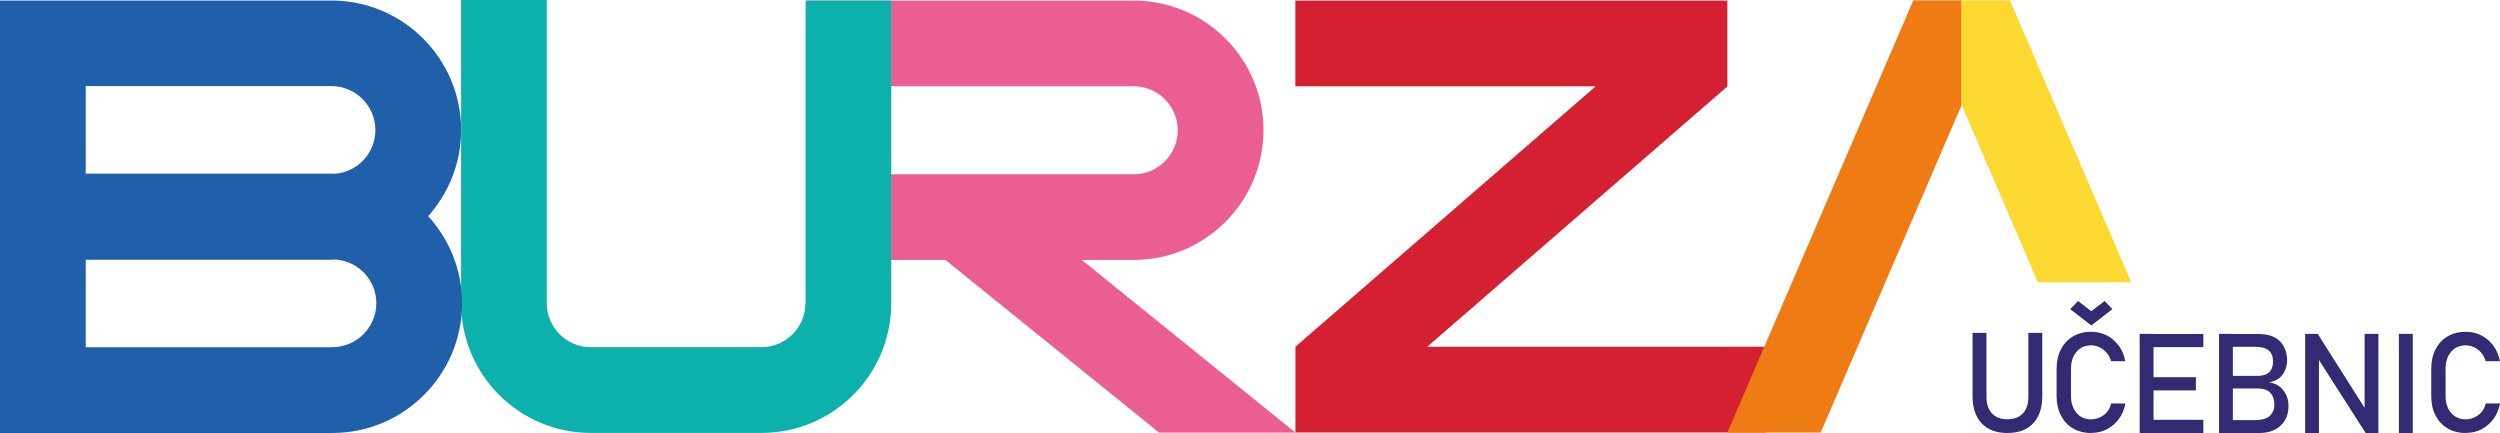
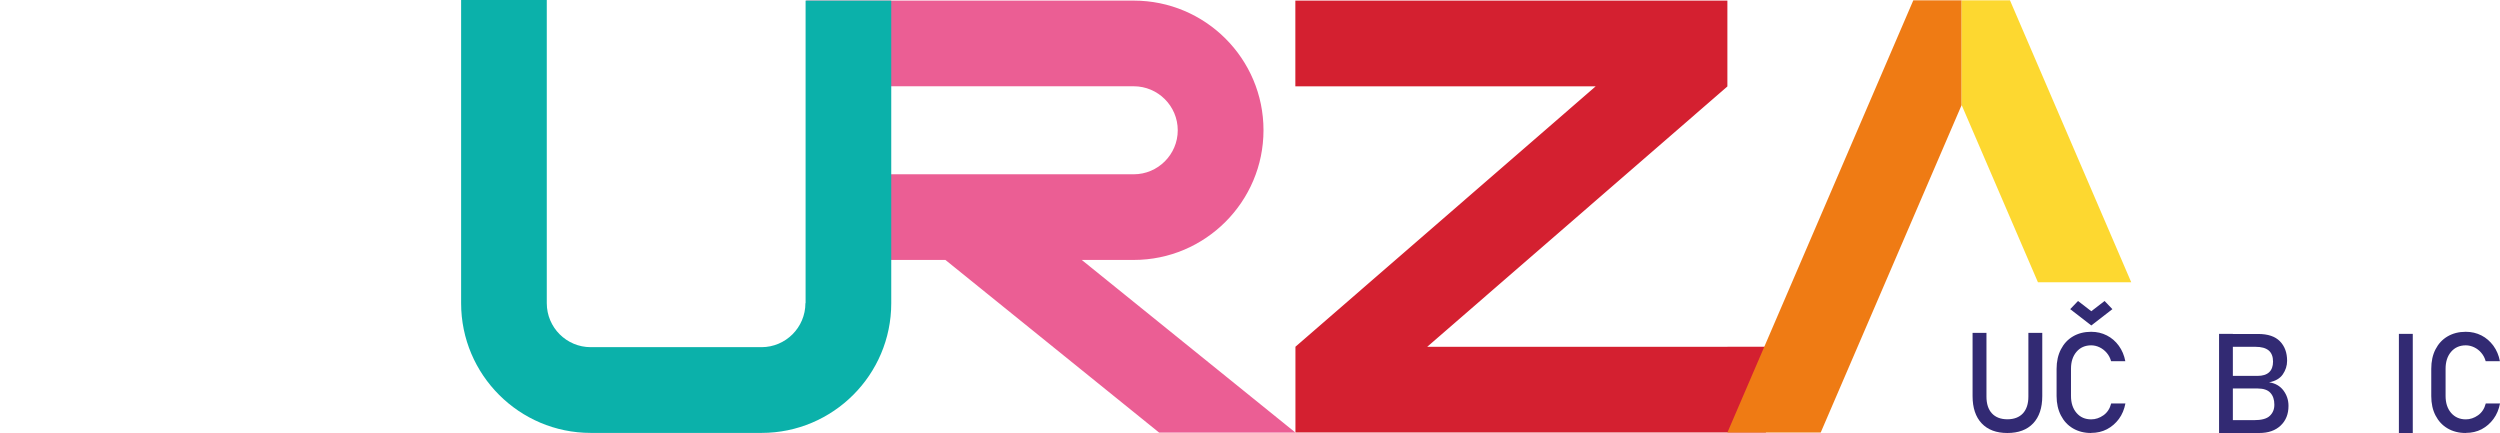
<svg xmlns="http://www.w3.org/2000/svg" id="Logo" viewBox="0 0 288.05 49.89">
  <defs>
    <style>
      .cls-1 {
        fill: #ef7b14;
      }

      .cls-2 {
        fill: #0bb1aa;
      }

      .cls-3 {
        fill: #fdd830;
      }

      .cls-4 {
        fill: #eb5e94;
      }

      .cls-5 {
        fill: #322a73;
      }

      .cls-6 {
        fill: #2060aa;
      }

      .cls-7 {
        fill: #d42030;
      }
    </style>
  </defs>
  <g id="Prumka">
    <path class="cls-4" d="M124.64,29.95h5.99c8.24,0,14.95-6.71,14.95-14.95S138.88.07,130.63.07h-37.73v9.87h37.73c2.8,0,5.07,2.28,5.07,5.07s-2.28,5.07-5.07,5.07h-37.73v9.87h16.03l24.62,19.89h15.71s-24.62-19.89-24.62-19.89Z" />
    <path class="cls-7" d="M199.04,39.96h-34.6l34.59-30h0V.07h-49.78v9.88h34.6l-34.59,30h0v9.88h54.21v-9.88h-4.43Z" />
    <path class="cls-2" d="M92.82.07v34.86h-.02c0,2.8-2.27,5.07-5.06,5.07h-19.68c-2.79,0-5.06-2.27-5.06-5.06V0h-9.87v34.94c0,8.24,6.7,14.94,14.94,14.94h19.68c8.24,0,14.94-6.7,14.94-14.94V.07h-9.87Z" />
    <polygon class="cls-1" points="220.45 .04 226.02 .04 226.02 12.1 209.78 49.84 199.03 49.84 220.45 .04" />
    <polygon class="cls-3" points="245.56 32.52 231.59 .04 226.02 .04 226.02 12.1 234.81 32.52 245.56 32.52" />
-     <path class="cls-6" d="M49.34,24.9c2.35-2.64,3.79-6.11,3.79-9.91C53.13,6.75,46.43.06,38.19.06H0v49.83h38.29c8.24,0,14.95-6.71,14.95-14.95,0-3.87-1.49-7.38-3.9-10.03h0ZM43.25,15c0,2.63-2.03,4.78-4.6,5.02-.12,0-.23-.02-.35-.02H9.88v-10.08h28.3c2.8,0,5.07,2.28,5.07,5.07h0ZM38.29,40.01H9.88v-10.08h28.3c.17,0,.33-.02.5-.03,2.61.2,4.68,2.37,4.68,5.03,0,2.79-2.28,5.07-5.07,5.07h0Z" />
  </g>
  <g id="Učebnic">
    <path class="cls-5" d="M231.29,49.89c-1.27,0-2.26-.37-2.96-1.11s-1.05-1.79-1.05-3.14v-7.29h1.6v7.35c0,.83.21,1.48.63,1.93s1.01.68,1.78.68,1.37-.23,1.79-.68c.42-.46.63-1.1.63-1.93v-7.35h1.6v7.29c0,1.35-.35,2.4-1.05,3.14-.7.74-1.69,1.11-2.97,1.11Z" />
    <path class="cls-5" d="M240.94,49.89c-.8,0-1.49-.18-2.09-.53-.6-.35-1.06-.85-1.39-1.49-.33-.64-.5-1.38-.5-2.24v-3.13c0-.86.17-1.61.5-2.25s.79-1.14,1.39-1.49c.6-.35,1.29-.53,2.09-.53.66,0,1.26.14,1.81.42s1.01.68,1.38,1.19c.37.51.62,1.1.75,1.78h-1.64c-.1-.37-.27-.69-.5-.96s-.51-.49-.82-.64c-.31-.15-.64-.23-.97-.23-.7,0-1.27.25-1.69.74-.43.5-.64,1.15-.64,1.96v3.13c0,.81.21,1.46.64,1.96s.99.74,1.69.74c.5,0,.97-.16,1.41-.47s.74-.77.89-1.36h1.64c-.13.68-.38,1.28-.75,1.78s-.83.9-1.38,1.19c-.54.28-1.15.42-1.81.42h0ZM240.96,37.5l-2.43-1.88.9-.94,1.53,1.18,1.53-1.18.9.94-2.43,1.88Z" />
-     <polygon class="cls-5" points="253.87 40 253.87 38.48 248.13 38.48 248.13 38.47 246.53 38.47 246.53 49.89 247.31 49.89 248.13 49.89 253.87 49.89 253.87 48.37 248.13 48.37 248.13 44.98 253.01 44.98 253.01 43.46 248.13 43.46 248.13 40 253.87 40" />
    <path class="cls-5" d="M255.68,49.89v-11.42h1.59v11.42h-1.59ZM256.62,49.89v-1.48h3.1c.85,0,1.45-.16,1.8-.49s.53-.75.53-1.28v-.02c0-.57-.15-1.02-.45-1.35-.3-.34-.8-.51-1.49-.51h-3.49v-1.45h3.49c.59,0,1.04-.14,1.34-.42s.45-.69.45-1.23c0-.57-.17-1-.5-1.28-.34-.28-.84-.42-1.51-.42h-3.27v-1.48h3.56c1.13,0,1.96.28,2.51.84s.83,1.31.83,2.25c0,.57-.17,1.09-.5,1.57-.33.47-.86.78-1.58.91.71.1,1.26.42,1.65.93.39.52.59,1.11.59,1.78v.02c0,.93-.3,1.68-.9,2.25s-1.42.86-2.45.86h-3.71Z" />
-     <path class="cls-5" d="M265.6,49.89v-11.42h1.45l5.59,8.83-.19.21v-9.04h1.59v11.42h-1.47l-5.57-8.7.19-.2v8.9h-1.59Z" />
    <path class="cls-5" d="M278,38.47v11.42h-1.6v-11.42h1.6Z" />
    <path class="cls-5" d="M284.1,49.89c-.8,0-1.49-.18-2.09-.53s-1.06-.85-1.39-1.49c-.33-.64-.49-1.38-.49-2.24v-3.13c0-.86.16-1.61.49-2.25s.79-1.14,1.39-1.49c.6-.35,1.29-.53,2.09-.53.66,0,1.26.14,1.81.42s1,.68,1.38,1.19c.37.51.62,1.1.75,1.78h-1.64c-.1-.37-.27-.69-.5-.96-.23-.28-.51-.49-.82-.64-.31-.15-.64-.23-.97-.23-.7,0-1.27.25-1.69.74-.43.5-.64,1.15-.64,1.96v3.13c0,.81.21,1.46.64,1.96.43.49.99.74,1.69.74.5,0,.97-.16,1.41-.47s.74-.77.89-1.36h1.64c-.13.68-.38,1.28-.75,1.78-.37.51-.83.9-1.37,1.19-.54.28-1.15.42-1.81.42h-.02Z" />
  </g>
</svg>